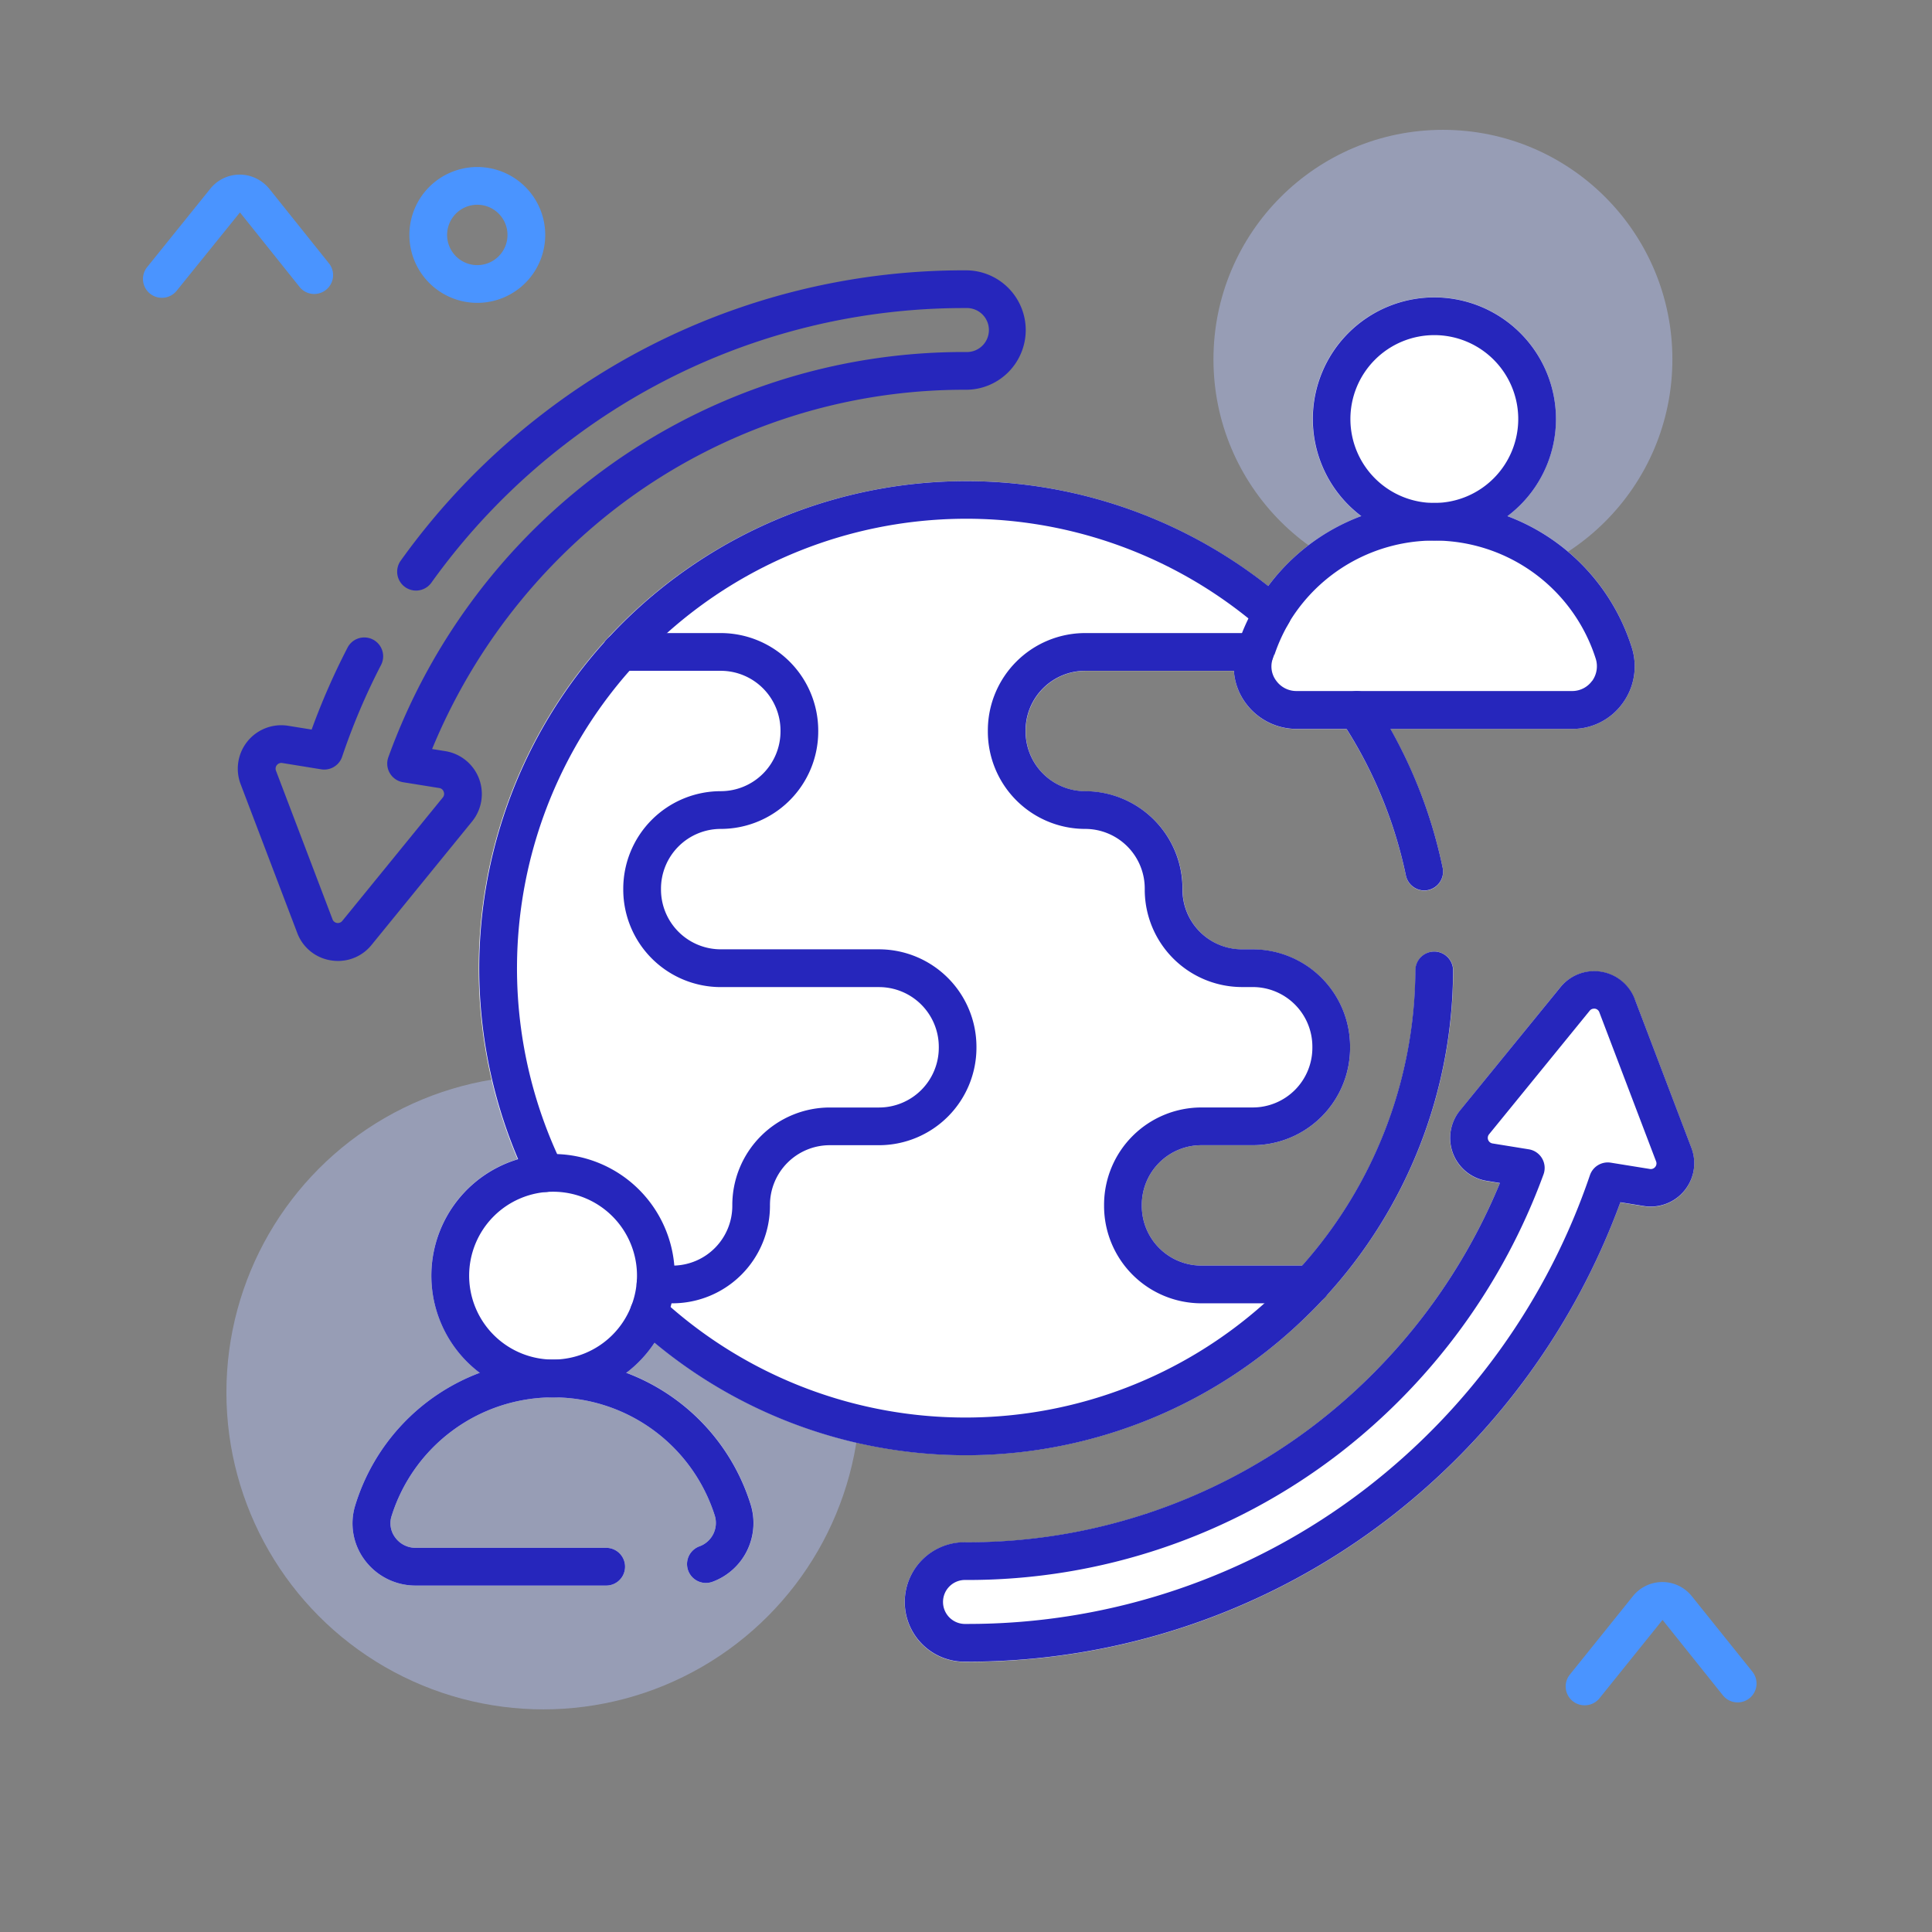
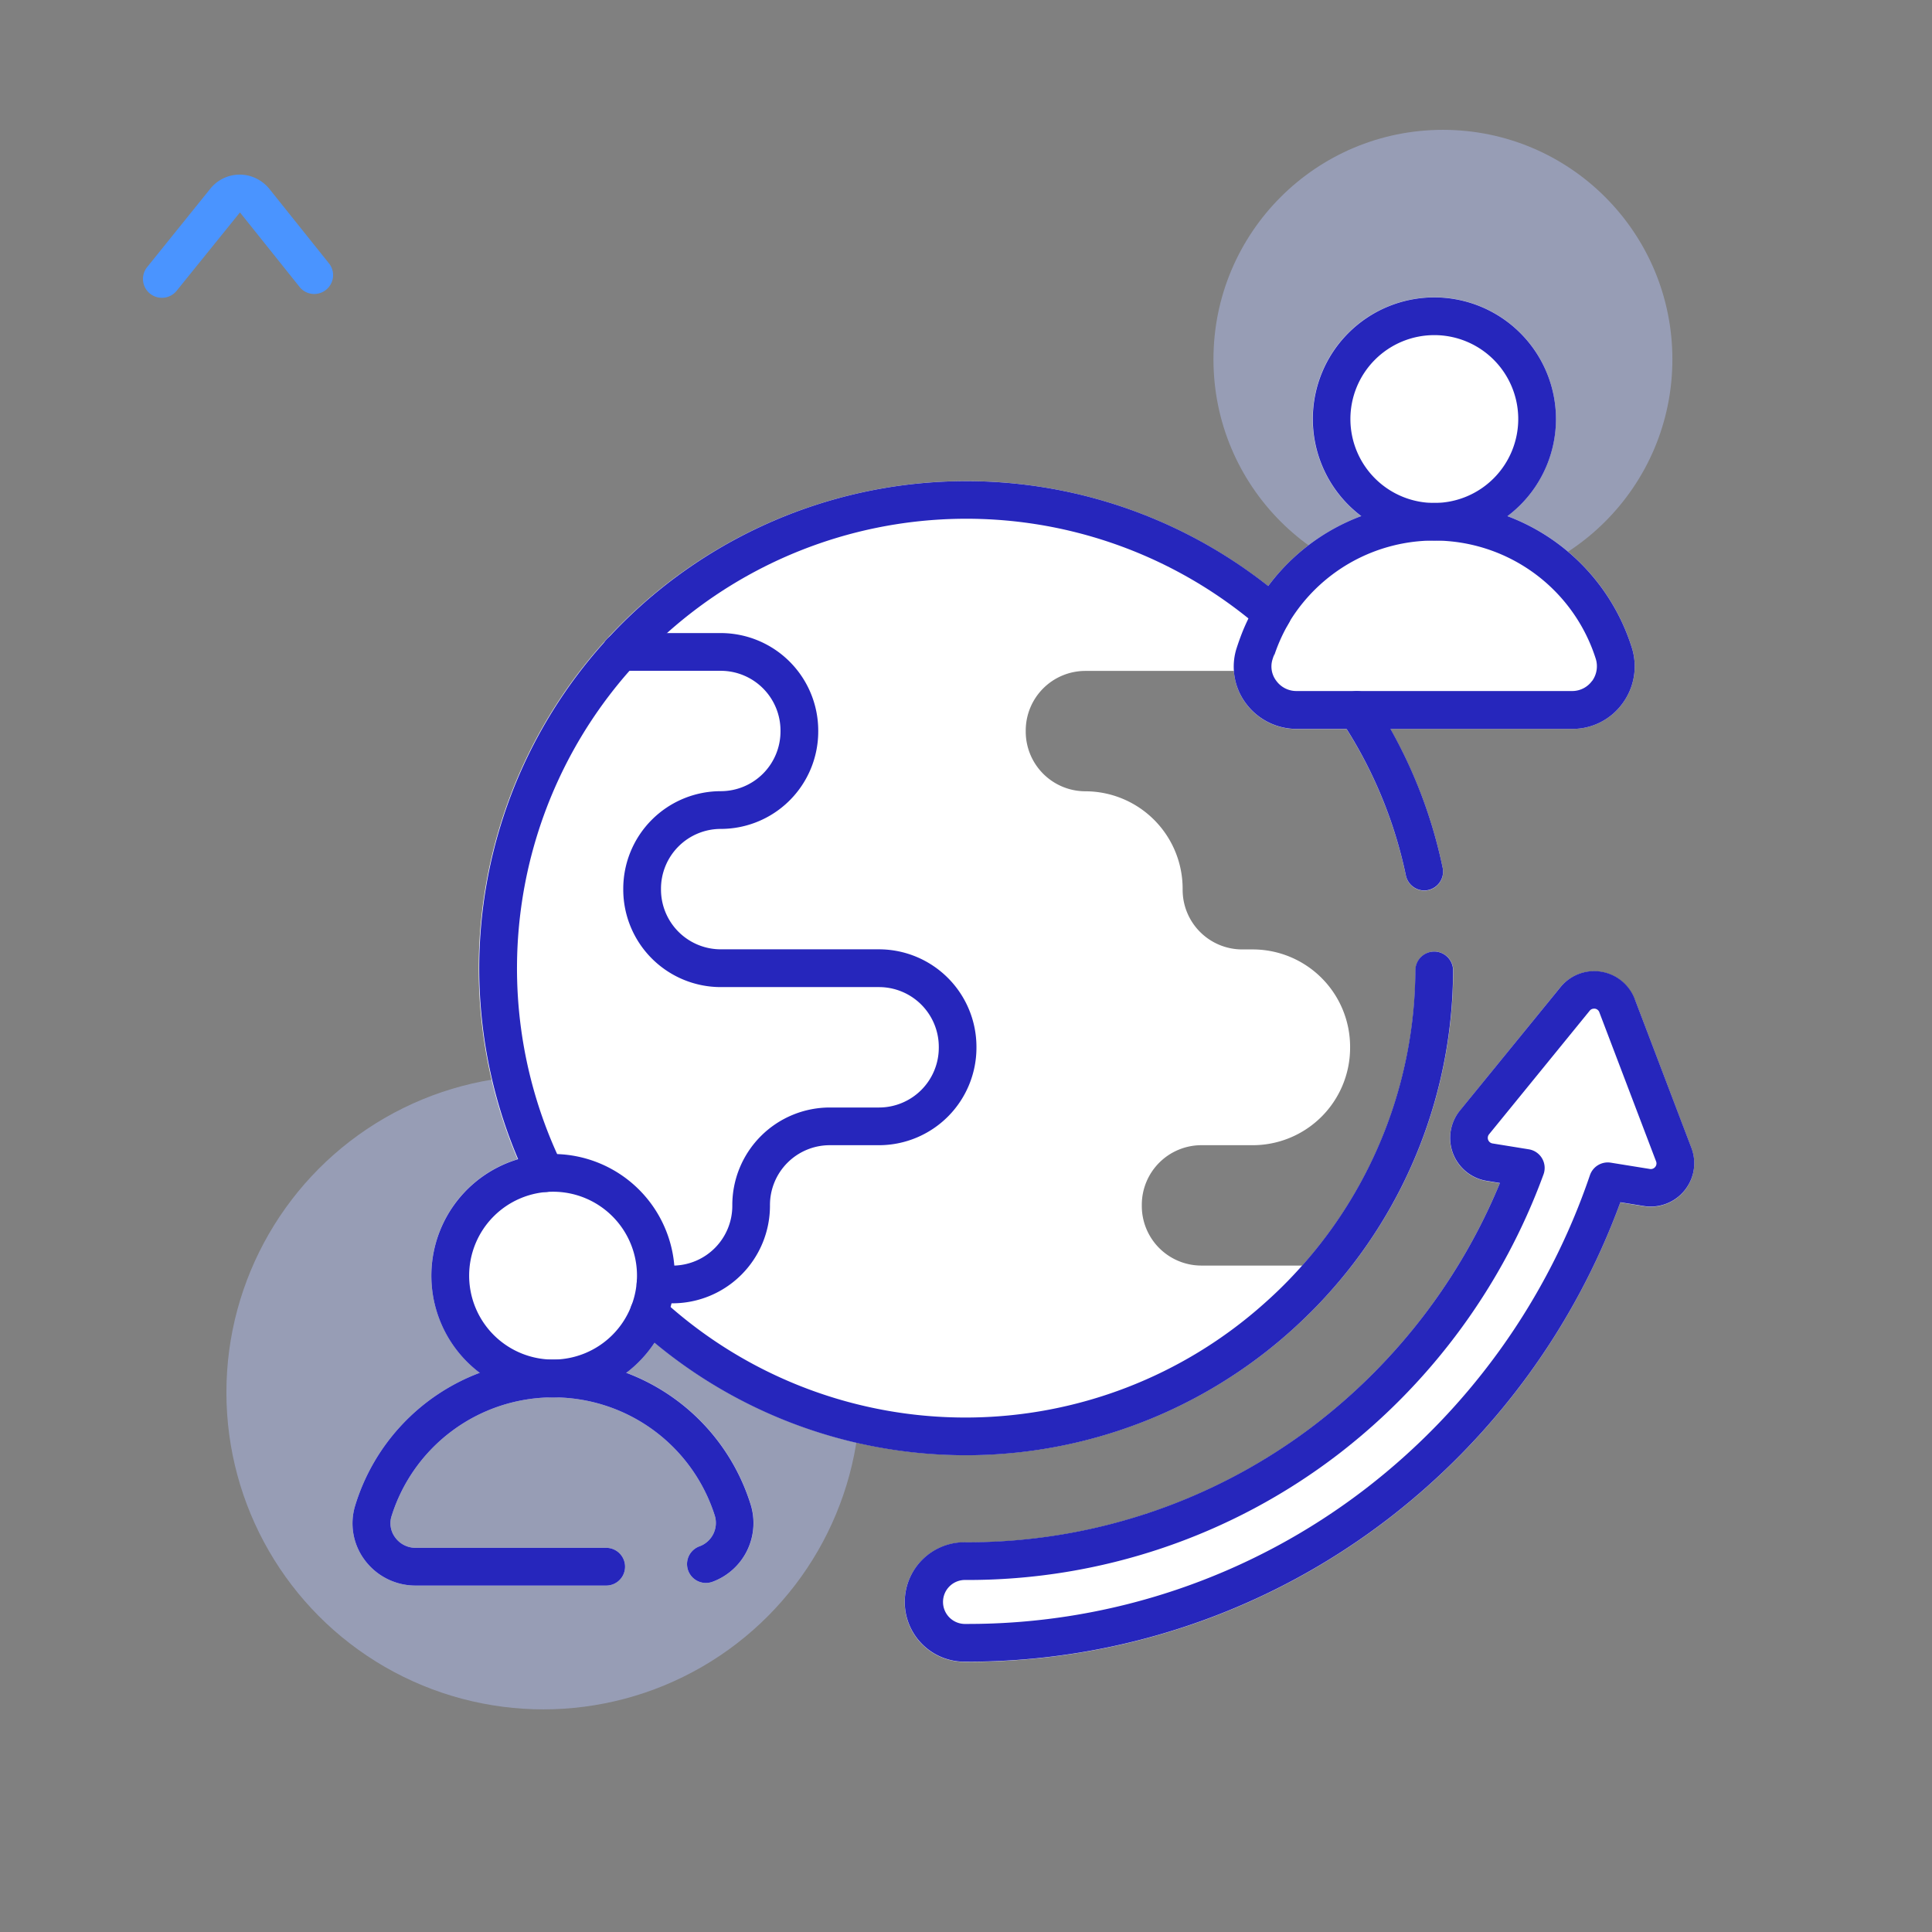
<svg xmlns="http://www.w3.org/2000/svg" id="Layer_1" data-name="Layer 1" viewBox="0 0 512 512">
  <rect x="0" y="0" width="512" height="512" fill="#808080" stroke="none" />
  <defs>
    <style>.cls-1{fill:#b7c5ff;isolation:isolate;opacity:0.42;}.cls-2{fill:#fff;}.cls-3{fill:#4a94ff;}.cls-4{fill:#2626bc;}</style>
  </defs>
  <circle class="cls-1" cx="144" cy="369" r="84" />
  <circle class="cls-1" cx="382.39" cy="95.22" r="60.81" />
  <path class="cls-2" d="M256,127.5a129,129,0,0,1,80.07,27.83,54.48,54.48,0,0,1,24.64-18.55,32.24,32.24,0,1,1,38.78,0,54.65,54.65,0,0,1,32.9,34.66A16.52,16.52,0,0,1,430,186.39a16.35,16.35,0,0,1-13.35,6.78H368.45A127.85,127.85,0,0,1,382.33,230a5,5,0,0,1-3.87,5.92,5.23,5.23,0,0,1-1,.11,5,5,0,0,1-4.89-4,118.19,118.19,0,0,0-15.73-38.83H343.58a16.74,16.74,0,0,1-13.42-6.79,16.26,16.26,0,0,1-3.17-8.61H287.62a15.81,15.81,0,0,0-15.79,15.78v.33a15.83,15.83,0,0,0,15.79,15.79,25.82,25.82,0,0,1,25.79,25.79v.33a15.8,15.8,0,0,0,15.78,15.79H332a25.81,25.81,0,0,1,25.79,25.78v.33A25.82,25.82,0,0,1,332,303.49H318.37a15.8,15.8,0,0,0-15.78,15.78v.33a15.8,15.8,0,0,0,15.78,15.79h26.75a118.54,118.54,0,0,0,30-78.22,5,5,0,0,1,5-5h0a5,5,0,0,1,5,5,128.16,128.16,0,0,1-33.73,86.36c-.1.12-.21.24-.32.35-1.28,1.4-2.61,2.78-4,4.14a129.06,129.06,0,0,1-173.59,7.76,32.61,32.61,0,0,1-7.51,8,54.66,54.66,0,0,1,32.9,34.65A16.58,16.58,0,0,1,189,419.12a5.19,5.19,0,0,1-1.93.38,5,5,0,0,1-5-5h0a5,5,0,0,1,3.31-4.71,6.6,6.6,0,0,0,4-8.28,44.91,44.91,0,0,0-85.63.33,6.26,6.26,0,0,0,1,5.63,6.64,6.64,0,0,0,5.37,2.72h50.53a5,5,0,0,1,0,10H110.05a16.74,16.74,0,0,1-13.42-6.79,16.2,16.2,0,0,1-2.47-14.53,54.6,54.6,0,0,1,33-35.07,32.24,32.24,0,0,1,10-56.6,129.23,129.23,0,0,1,23.41-137.6q.17-.19.33-.36s0,0,0,0A129.41,129.41,0,0,1,256,127.5Z" />
  <path class="cls-2" d="M433.22,264.77l15,39.42a11.7,11.7,0,0,1,.77,4.13,11.54,11.54,0,0,1-13.37,11.34l-6.22-1a186.94,186.94,0,0,1-61.35,83.75,182.7,182.7,0,0,1-112.07,38,15.83,15.83,0,1,1,0-31.65,151.28,151.28,0,0,0,92.81-31.43,155.39,155.39,0,0,0,48.68-63.77l-3.5-.57a11.52,11.52,0,0,1-7.1-18.64l26.64-32.71a11.52,11.52,0,0,1,19.69,3.18Z" />
-   <path class="cls-3" d="M419.92,451.92a5,5,0,0,1-3.89-8.14L432.74,423a10,10,0,0,1,14.06-1.54,10.19,10.19,0,0,1,1.54,1.54L464.39,443a5,5,0,0,1-7.8,6.29h0l-16-20-16.73,20.79A5,5,0,0,1,419.92,451.92Z" />
  <path class="cls-3" d="M42.92,78.92A5,5,0,0,1,39,70.78L55.74,50A10,10,0,0,1,69.8,48.49,10.19,10.19,0,0,1,71.34,50L87.34,70a5,5,0,0,1-7.75,6.29l-16-20L46.82,77.05A5,5,0,0,1,42.92,78.92Z" />
-   <path class="cls-3" d="M126.49,80.26a18,18,0,1,1,18-18A18,18,0,0,1,126.49,80.26Zm0-26a8,8,0,1,0,8,8A8,8,0,0,0,126.49,54.26Z" />
  <path class="cls-4" d="M385.08,257.21a128.16,128.16,0,0,1-33.73,86.36c-.1.12-.21.24-.32.35-1.28,1.4-2.61,2.78-4,4.14a129.06,129.06,0,0,1-173.59,7.76q-2.49-2.06-4.87-4.26a5,5,0,0,1-.29-7.06,4.82,4.82,0,0,1,1.44-1.08,5,5,0,0,1,5.62.79c.43.4.87.79,1.31,1.18l1,.93a118.85,118.85,0,0,0,157.43-.93,116,116,0,0,0,10-10,118.54,118.54,0,0,0,30-78.22,5,5,0,0,1,5-5h0A5,5,0,0,1,385.08,257.21Z" />
  <path class="cls-4" d="M378.46,235.87a5.23,5.23,0,0,1-1,.11,5,5,0,0,1-4.89-4,118.19,118.19,0,0,0-15.73-38.83c-.48-.75-1-1.5-1.45-2.24a5,5,0,0,1,8.34-5.52q2.52,3.81,4.75,7.76A127.85,127.85,0,0,1,382.33,230,5,5,0,0,1,378.46,235.87Z" />
  <path class="cls-4" d="M341.73,164.83c-.16.27-.33.55-.48.83L341,166a5,5,0,0,1-7,.51c-1-.88-2.05-1.74-3.09-2.57a119,119,0,0,0-154.13,3.81,115.52,115.52,0,0,0-8.49,8.37l-.17.18c-.44.48-.87,1-1.29,1.45a119.2,119.2,0,0,0-19.19,128.07c.44,1,.89,1.92,1.36,2.87a5,5,0,0,1-9,4.39q-1.42-2.93-2.7-5.9a129.23,129.23,0,0,1,23.41-137.6q.17-.19.33-.36s0,0,0,0a129.09,129.09,0,0,1,175.09-13.88q2.24,1.77,4.39,3.64A5,5,0,0,1,341.73,164.83Z" />
  <path class="cls-4" d="M258.77,277.41v.24a25.86,25.86,0,0,1-25.83,25.84H219.89a15.85,15.85,0,0,0-15.84,15.83v.23a25.86,25.86,0,0,1-25.83,25.84h-4.5a5,5,0,0,1,0-10h5a15.85,15.85,0,0,0,15.35-15.83v-.23a25.86,25.86,0,0,1,25.84-25.83h13.05a15.85,15.85,0,0,0,15.83-15.84v-.24a15.85,15.85,0,0,0-15.83-15.83H191a25.86,25.86,0,0,1-25.83-25.84v-.24A25.86,25.86,0,0,1,191,209.67a15.84,15.84,0,0,0,15.84-15.83v-.24A15.85,15.85,0,0,0,191,177.77H164.5a5,5,0,0,1-3.87-8.17q.17-.19.33-.36a5,5,0,0,1,3.54-1.47H191a25.86,25.86,0,0,1,25.84,25.83v.24A25.83,25.83,0,0,1,191,219.67a15.85,15.85,0,0,0-15.83,15.83v.24A15.85,15.85,0,0,0,191,251.58h41.93A25.86,25.86,0,0,1,258.77,277.41Z" />
-   <path class="cls-4" d="M302.59,319.27v.33a15.8,15.8,0,0,0,15.78,15.79h29.12a5,5,0,0,1,3.86,8.18c-.1.12-.21.24-.32.35a5,5,0,0,1-3.53,1.47H318.37a25.81,25.81,0,0,1-25.78-25.79v-.33a25.81,25.81,0,0,1,25.78-25.78H332a15.81,15.81,0,0,0,15.79-15.8v-.33A15.8,15.8,0,0,0,332,261.58h-2.85a25.82,25.82,0,0,1-25.78-25.79v-.33a15.8,15.8,0,0,0-15.79-15.79,25.81,25.81,0,0,1-25.79-25.79v-.33a25.81,25.81,0,0,1,25.79-25.78h45a5,5,0,0,1,5,5,4.89,4.89,0,0,1-.23,1.49,5,5,0,0,1-4.77,3.51h-45a15.81,15.81,0,0,0-15.79,15.78v.33a15.83,15.83,0,0,0,15.79,15.79,25.82,25.82,0,0,1,25.79,25.79v.33a15.8,15.8,0,0,0,15.78,15.79H332a25.81,25.81,0,0,1,25.79,25.78v.33A25.82,25.82,0,0,1,332,303.49H318.37A15.8,15.8,0,0,0,302.59,319.27Z" />
  <path class="cls-4" d="M189,419.12a5.19,5.19,0,0,1-1.93.38,5,5,0,0,1-5-5h0a5,5,0,0,1,3.31-4.71,6.6,6.6,0,0,0,4-8.28,44.91,44.91,0,0,0-85.63.33,6.26,6.26,0,0,0,1,5.63,6.64,6.64,0,0,0,5.37,2.72h50.53a5,5,0,0,1,0,10H110.05a16.74,16.74,0,0,1-13.42-6.79,16.2,16.2,0,0,1-2.47-14.53,54.6,54.6,0,0,1,33-35.07,55.56,55.56,0,0,1,38.79,0,54.66,54.66,0,0,1,32.9,34.65A16.58,16.58,0,0,1,189,419.12Z" />
  <path class="cls-4" d="M178.7,335.38a32.28,32.28,0,0,0-31.15-29.54c-.33,0-.65,0-1,0a32.24,32.24,0,1,0,19.39,58,32.61,32.61,0,0,0,7.51-8,31.84,31.84,0,0,0,4.26-9.5q.14-.46.24-.93a32.17,32.17,0,0,0,.84-7.33C178.81,337.16,178.77,336.26,178.7,335.38ZM146.57,360.3a22.24,22.24,0,1,1,22.24-22.24A22.26,22.26,0,0,1,146.57,360.3Z" />
  <path class="cls-4" d="M341.25,165.66,341,166a5,5,0,0,1-7,.51c-1-.88-2.05-1.74-3.09-2.57-.6,1.24-1.17,2.51-1.68,3.81h3.51a5,5,0,0,1,5,5,4.89,4.89,0,0,1-.23,1.49A45,45,0,0,1,341.25,165.66Zm91.14,5.79a54.72,54.72,0,0,0-52.28-38.16,55.24,55.24,0,0,0-19.4,3.49,54.48,54.48,0,0,0-24.64,18.55,55.32,55.32,0,0,0-5.25,8.63c-.6,1.24-1.17,2.51-1.68,3.81s-1,2.69-1.45,4.08a16,16,0,0,0-.7,5.92,16.26,16.26,0,0,0,3.17,8.61,16.74,16.74,0,0,0,13.42,6.79h73.05A16.35,16.35,0,0,0,430,186.39,16.52,16.52,0,0,0,432.39,171.45Zm-10.48,9a6.49,6.49,0,0,1-5.28,2.68H343.58a6.58,6.58,0,0,1-5.36-2.72,6.26,6.26,0,0,1-1-5.63l.18-.56a45,45,0,0,1,3.83-8.6c.15-.28.32-.56.48-.83a44.93,44.93,0,0,1,81.14,9.66A6.65,6.65,0,0,1,421.91,180.49Z" />
  <path class="cls-4" d="M380.11,78.81a32.22,32.22,0,1,0,32.24,32.24A32.27,32.27,0,0,0,380.11,78.81Zm0,54.48a22.24,22.24,0,1,1,22.24-22.24A22.26,22.26,0,0,1,380.11,133.29Z" />
  <path class="cls-4" d="M448.24,304.19l-15-39.42a11.52,11.52,0,0,0-19.69-3.18L386.89,294.3a11.52,11.52,0,0,0,7.1,18.64l3.5.57a155.39,155.39,0,0,1-48.68,63.77A151.28,151.28,0,0,1,256,408.71a15.83,15.83,0,1,0,0,31.65,182.7,182.7,0,0,0,112.07-38,186.94,186.94,0,0,0,61.35-83.75l6.22,1A11.54,11.54,0,0,0,449,308.32,11.7,11.7,0,0,0,448.24,304.19Zm-9.59,5.06a1.49,1.49,0,0,1-1.42.54l-10.36-1.67a5,5,0,0,0-5.53,3.34,176.58,176.58,0,0,1-59.36,83,172.71,172.71,0,0,1-106,35.9,5.83,5.83,0,1,1,0-11.65,161.23,161.23,0,0,0,98.9-33.49,165.24,165.24,0,0,0,54.17-74,5,5,0,0,0-3.9-6.64l-9.59-1.55a1.5,1.5,0,0,1-.93-2.45l26.64-32.71a1.43,1.43,0,0,1,1.15-.56l.26,0a1.46,1.46,0,0,1,1.18,1l15,39.42A1.47,1.47,0,0,1,438.65,309.25Z" />
-   <path class="cls-4" d="M271.83,87.47A15.84,15.84,0,0,1,256,103.29a151.28,151.28,0,0,0-92.81,31.43,155.42,155.42,0,0,0-48.68,63.78l3.5.56a11.51,11.51,0,0,1,7.09,18.64L98.47,250.41a11.37,11.37,0,0,1-8.88,4.25,12,12,0,0,1-1.89-.15,11.4,11.4,0,0,1-8.93-7.28l-15-39.42a11.52,11.52,0,0,1,12.59-15.47l6.23,1a184.23,184.23,0,0,1,9.51-21.71,5,5,0,1,1,8.88,4.6,173.63,173.63,0,0,0-10.31,24.3,5,5,0,0,1-5.54,3.35l-10.36-1.68a1.52,1.52,0,0,0-1.65,2l15,39.43a1.51,1.51,0,0,0,2.59.42l26.64-32.71a1.47,1.47,0,0,0,.24-1.5,1.44,1.44,0,0,0-1.17-1l-9.59-1.54a5,5,0,0,1-3.91-6.64,163.09,163.09,0,0,1,54.18-74A161.18,161.18,0,0,1,256,93.29a5.83,5.83,0,1,0,0-11.65,172.69,172.69,0,0,0-106,35.9,174.62,174.62,0,0,0-35.68,36.88,5,5,0,0,1-8.13-5.83,184.54,184.54,0,0,1,37.72-39A182.65,182.65,0,0,1,256,71.64,15.85,15.85,0,0,1,271.83,87.47Z" />
</svg>